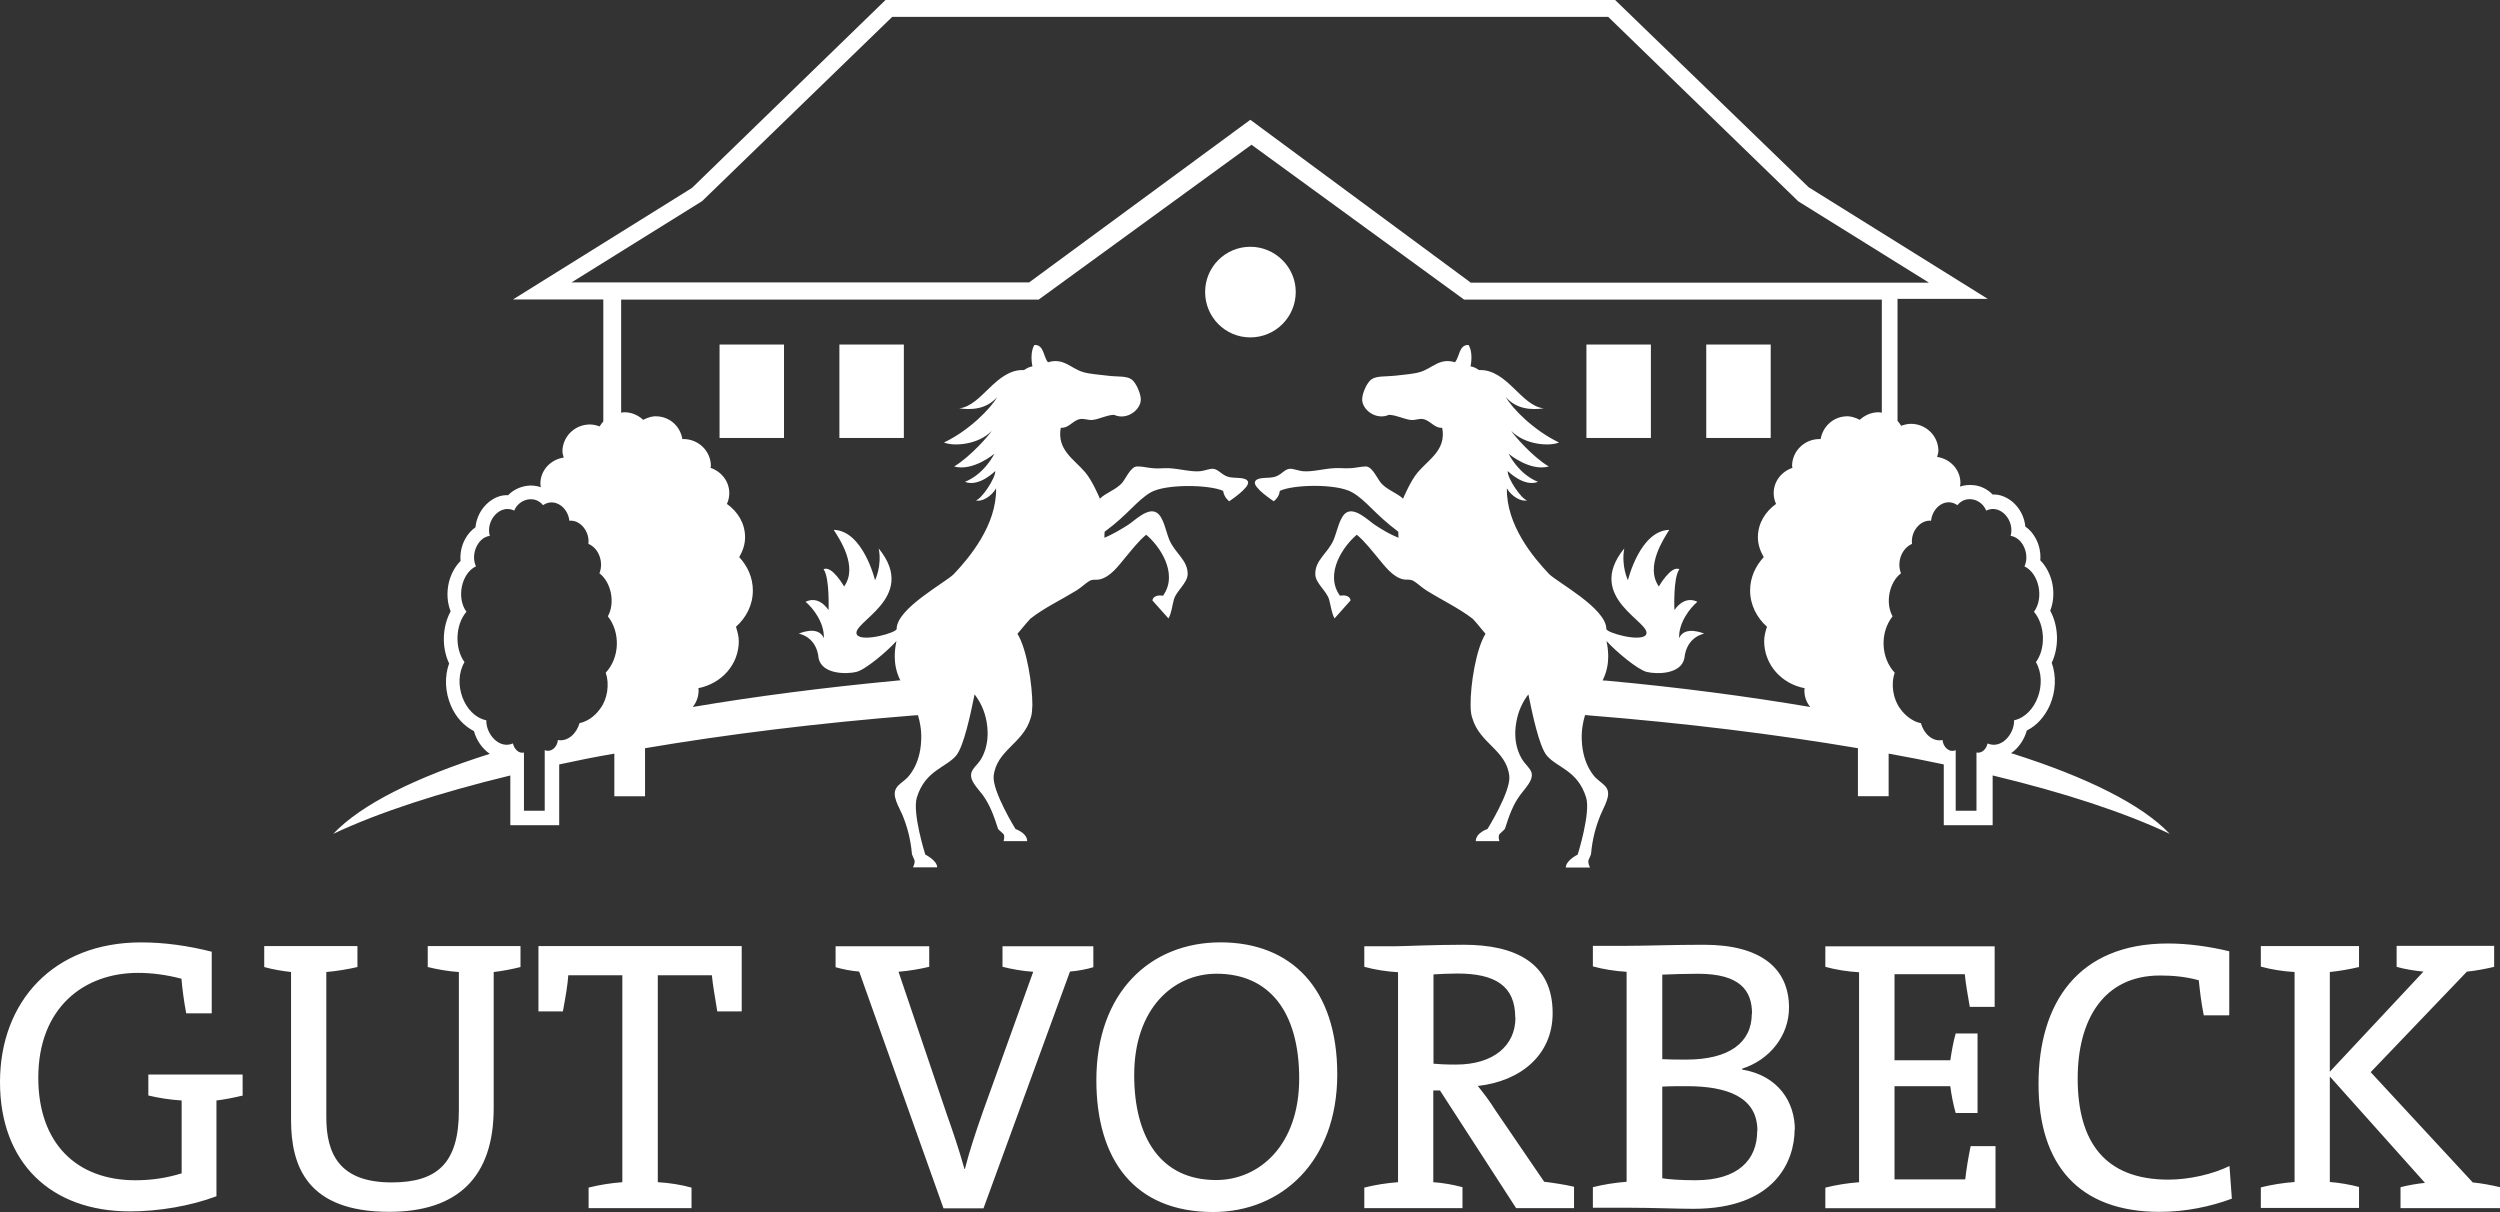
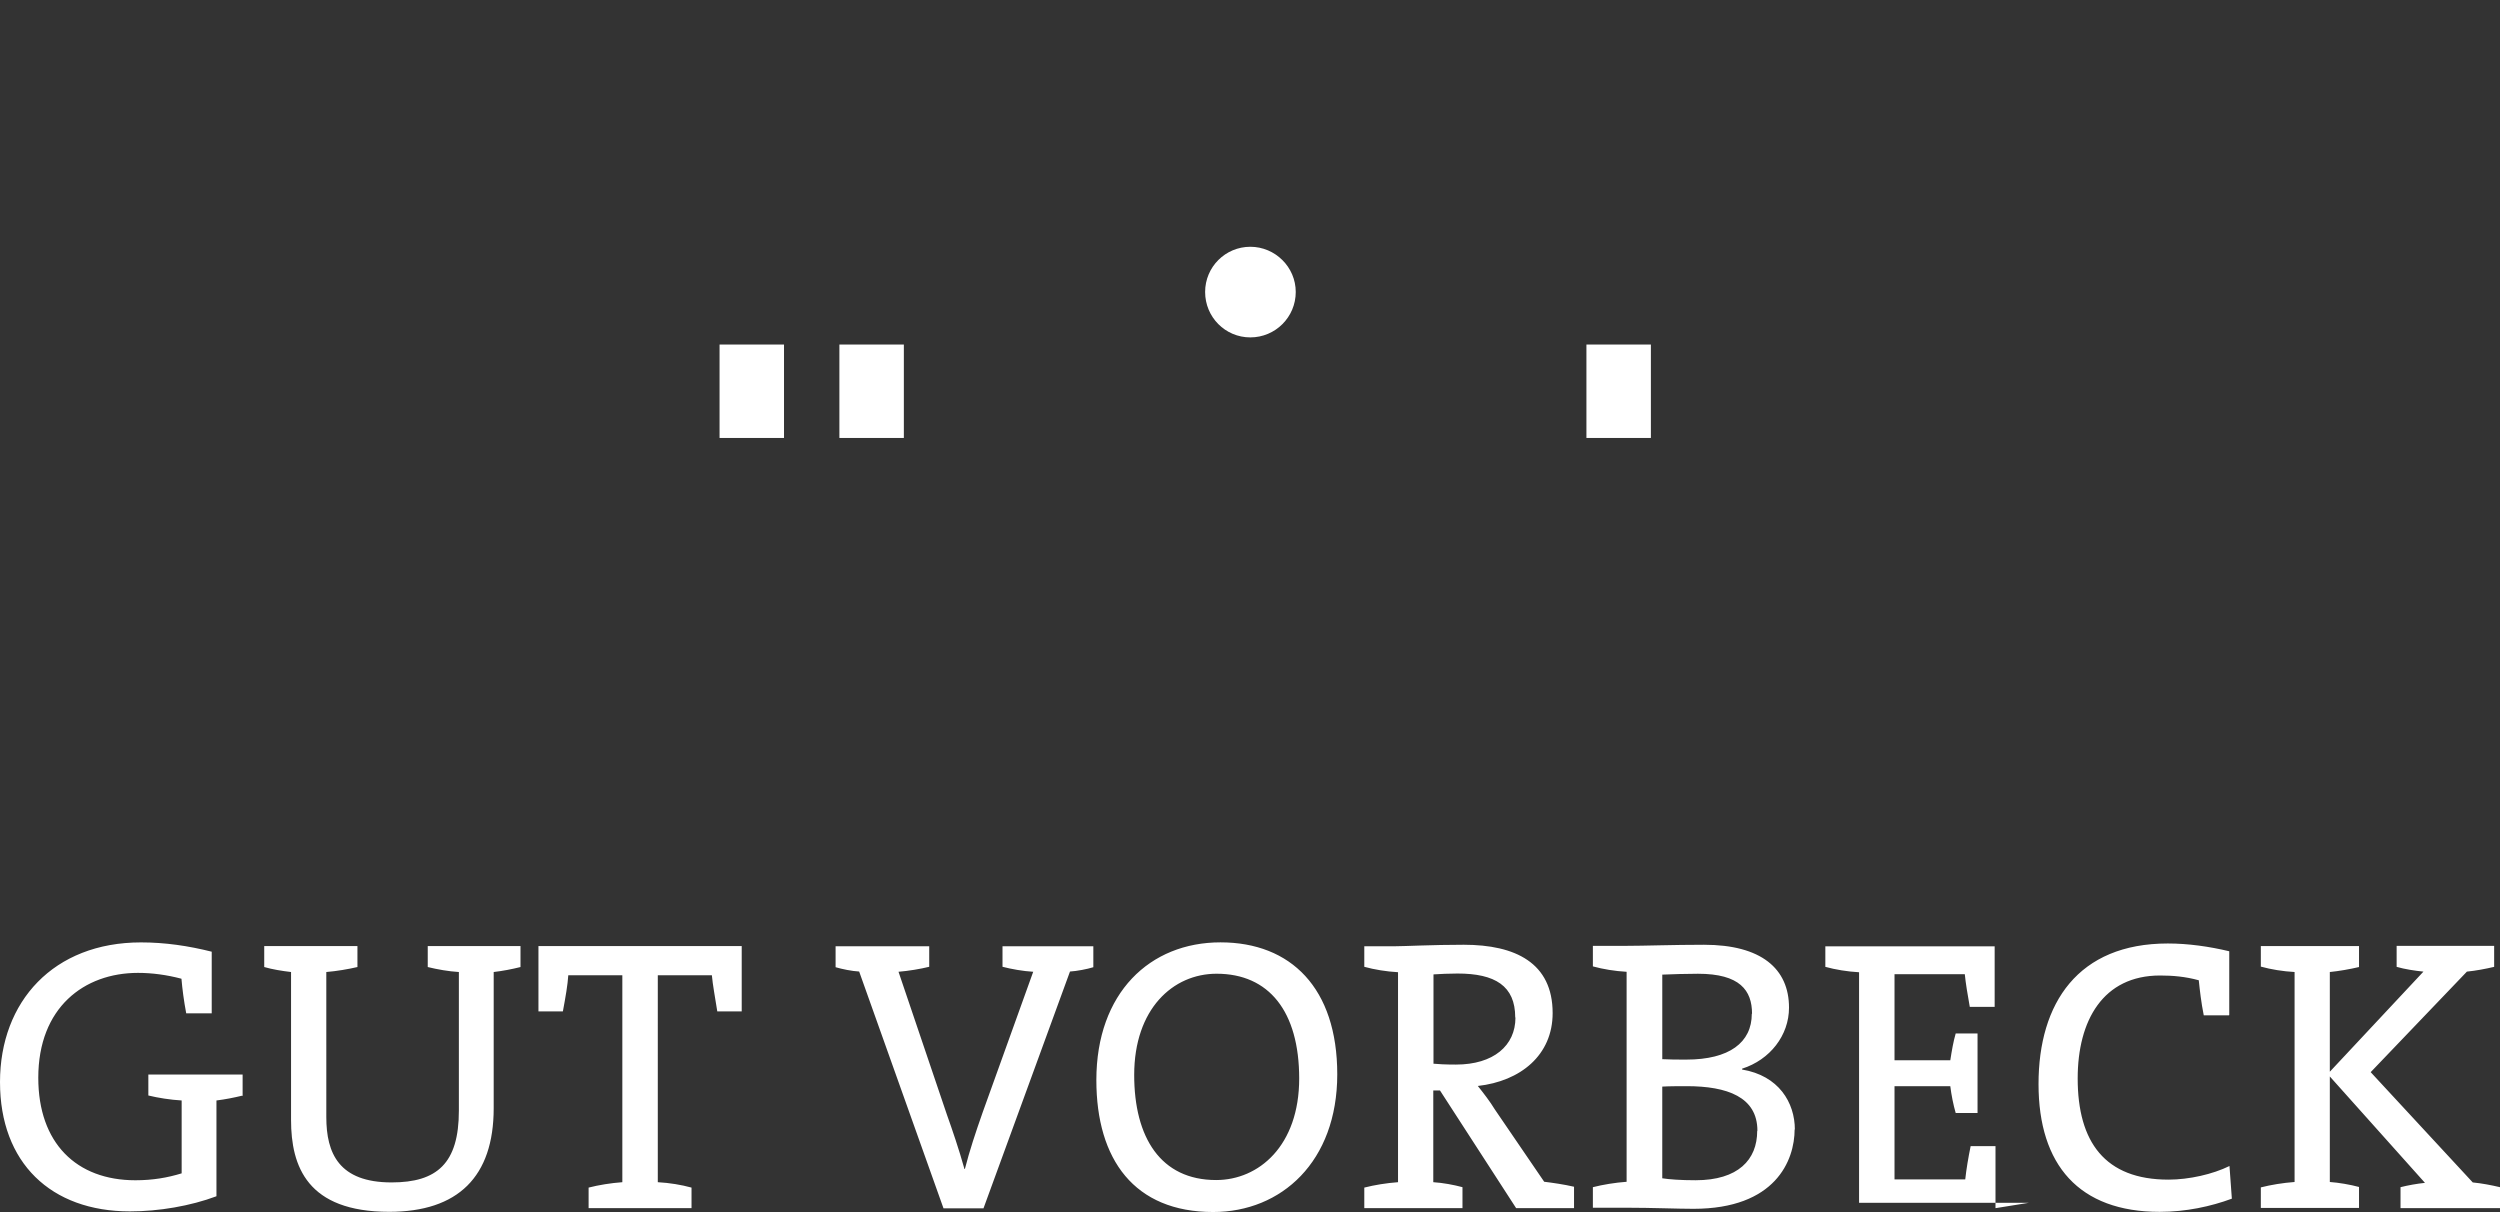
<svg xmlns="http://www.w3.org/2000/svg" xmlns:ns1="http://sodipodi.sourceforge.net/DTD/sodipodi-0.dtd" xmlns:ns2="http://www.inkscape.org/namespaces/inkscape" width="124" height="60.117" viewBox="0 0 124 60.117" fill="none" version="1.1" id="svg16" ns1:docname="lieb-gv-logo-white.svg">
  <rect x="0" y="0" width="124" height="60.117" fill="#333333" stroke="none" />
  <defs id="defs20" />
  <ns1:namedview id="namedview18" pagecolor="#505050" bordercolor="#eeeeee" borderopacity="1" ns2:pageshadow="0" ns2:pageopacity="0" ns2:pagecheckerboard="0" />
  <path d="m 64.269,14.482 c 0,1.244 -1.008,2.253 -2.253,2.253 -1.244,0 -2.242,-1.008 -2.242,-2.253 0,-1.244 1.008,-2.242 2.242,-2.242 1.234,0 2.253,1.008 2.253,2.242 z" fill="#ffffff" id="path2" />
  <path d="m 81.884,17.089 h -3.197 v 4.634 h 3.197 z" fill="#ffffff" id="path4" />
-   <path d="m 87.827,17.089 h -3.197 v 4.634 h 3.197 z" fill="#ffffff" id="path6" />
  <path d="m 38.887,17.089 h -3.197 v 4.634 h 3.197 z" fill="#ffffff" id="path8" />
  <path d="m 44.831,17.089 h -3.197 v 4.634 h 3.197 z" fill="#ffffff" id="path10" />
-   <path d="m 98.58,36.875 c -0.054,0.279 -0.279,0.504 -0.547,0.451 v 2.885 h -1.03 v -3.003 c -0.322,0.139 -0.622,-0.15 -0.654,-0.504 -0.493,0.107 -0.933,-0.322 -1.073,-0.837 -0.193,-0.032 -0.365,-0.118 -0.526,-0.225 -0.193,-0.129 -0.354,-0.29 -0.493,-0.483 -0.354,-0.461 -0.483,-1.212 -0.279,-1.791 -0.697,-0.751 -0.74,-1.995 -0.107,-2.799 -0.375,-0.676 -0.161,-1.695 0.418,-2.134 -0.214,-0.526 0.011,-1.223 0.547,-1.459 -0.075,-0.611 0.408,-1.201 0.944,-1.148 0.075,-0.686 0.74,-1.169 1.308,-0.772 0.408,-0.515 1.191,-0.322 1.427,0.268 0.708,-0.343 1.427,0.493 1.212,1.255 0.6,0.086 0.965,0.922 0.686,1.512 0.73,0.354 0.976,1.577 0.472,2.252 0.547,0.643 0.601,1.813 0.097,2.499 0.6,1.03 0.01,2.649 -1.084,2.885 0.021,0.665 -0.622,1.448 -1.319,1.148 z M 72.935,14.008 62.016,5.942 51.044,14.008 H 28.348 l 6.478,-4.033 9.428,-9.138 h 35.513 l 9.428,9.149 6.478,4.033 H 72.946 Z M 30.043,33.368 c 0.204,0.59 0.075,1.33 -0.279,1.791 -0.139,0.193 -0.3,0.354 -0.493,0.483 -0.161,0.107 -0.333,0.182 -0.526,0.225 -0.139,0.504 -0.579,0.933 -1.073,0.837 -0.032,0.354 -0.333,0.633 -0.654,0.504 v 3.003 h -1.03 v -2.885 c -0.257,0.064 -0.483,-0.172 -0.547,-0.451 -0.697,0.3 -1.341,-0.483 -1.319,-1.148 -1.105,-0.225 -1.695,-1.856 -1.083,-2.885 -0.504,-0.697 -0.451,-1.866 0.097,-2.499 -0.504,-0.676 -0.257,-1.909 0.472,-2.252 -0.279,-0.59 0.086,-1.437 0.686,-1.512 -0.214,-0.751 0.504,-1.598 1.212,-1.255 0.236,-0.579 1.019,-0.783 1.427,-0.268 0.569,-0.386 1.234,0.097 1.308,0.772 0.536,-0.054 1.019,0.536 0.944,1.148 0.536,0.225 0.761,0.933 0.547,1.459 0.579,0.44 0.794,1.459 0.418,2.134 0.633,0.804 0.59,2.049 -0.107,2.799 z m 69.706,3.99 c 0.376,-0.257 0.654,-0.676 0.783,-1.126 0.483,-0.236 0.88,-0.676 1.137,-1.244 0.3,-0.686 0.333,-1.459 0.097,-2.113 0.375,-0.794 0.343,-1.813 -0.075,-2.585 0.171,-0.429 0.203,-0.944 0.085,-1.437 -0.107,-0.418 -0.311,-0.794 -0.579,-1.062 0.032,-0.365 -0.043,-0.751 -0.225,-1.083 -0.129,-0.247 -0.311,-0.45 -0.515,-0.59 -0.043,-0.461 -0.268,-0.912 -0.633,-1.223 -0.3,-0.247 -0.644,-0.386 -0.987,-0.365 -0.236,-0.247 -0.558,-0.418 -0.901,-0.461 -0.247,-0.032 -0.493,-0.011 -0.719,0.064 0,-0.054 0.021,-0.107 0.021,-0.172 0,-0.665 -0.504,-1.201 -1.158,-1.298 0.021,-0.097 0.064,-0.193 0.064,-0.3 0,-0.74 -0.611,-1.341 -1.362,-1.341 -0.172,0 -0.333,0.043 -0.483,0.097 -0.054,-0.086 -0.118,-0.172 -0.182,-0.247 v -6.049 h 4.473 L 89.71,9.288 80.11,0 H 43.922 l -9.6,9.321 -8.881,5.534 h 4.483 v 6.049 c -0.064,0.075 -0.129,0.15 -0.182,0.247 -0.15,-0.054 -0.311,-0.097 -0.483,-0.097 -0.751,0 -1.362,0.601 -1.362,1.341 0,0.107 0.043,0.204 0.064,0.3 -0.654,0.097 -1.158,0.633 -1.158,1.298 0,0.054 0.011,0.107 0.021,0.172 -0.225,-0.075 -0.472,-0.107 -0.719,-0.064 -0.343,0.054 -0.665,0.214 -0.901,0.461 -0.354,-0.021 -0.697,0.118 -0.987,0.365 -0.365,0.311 -0.59,0.761 -0.633,1.223 -0.204,0.15 -0.386,0.343 -0.515,0.59 -0.182,0.333 -0.257,0.719 -0.225,1.083 -0.268,0.268 -0.472,0.633 -0.579,1.062 -0.118,0.493 -0.086,1.008 0.086,1.437 -0.418,0.772 -0.451,1.791 -0.075,2.585 -0.236,0.654 -0.204,1.427 0.097,2.113 0.247,0.568 0.654,0.998 1.137,1.244 0.118,0.451 0.408,0.869 0.783,1.126 -3.69,1.169 -6.382,2.51 -7.765,3.969 2.274,-1.073 5.256,-2.038 8.784,-2.896 v 2.467 h 2.424 v -3.014 c 0.837,-0.182 1.834,-0.386 2.735,-0.536 v 2.113 h 1.523 V 37.111 c 4.044,-0.686 8.538,-1.244 13.375,-1.63 0.043,0 0.097,0 0.161,-0.011 0.107,0.354 0.182,0.762 0.161,1.234 -0.043,1.308 -0.719,1.899 -0.729,1.909 -0.161,0.161 -0.408,0.29 -0.515,0.493 -0.214,0.365 0.129,0.89 0.311,1.308 0.247,0.601 0.408,1.212 0.472,1.92 0,0.086 0.139,0.3 0.139,0.386 0,0.14 -0.086,0.3 -0.086,0.3 h 1.201 c 0,-0.343 -0.59,-0.633 -0.59,-0.633 0,0 -0.654,-2.07 -0.418,-2.832 0.418,-1.351 1.437,-1.469 1.952,-2.081 0.375,-0.451 0.719,-2.081 0.912,-3.035 0.268,0.354 0.504,0.804 0.601,1.394 0.204,1.212 -0.333,1.899 -0.343,1.909 -0.118,0.182 -0.343,0.354 -0.407,0.558 -0.14,0.386 0.3,0.794 0.558,1.137 0.354,0.493 0.547,1.03 0.751,1.662 0.021,0.075 0.279,0.236 0.3,0.322 0.032,0.129 -0.021,0.3 -0.021,0.3 h 1.169 c 0,-0.407 -0.579,-0.601 -0.579,-0.601 0,0 -1.158,-1.877 -1.083,-2.628 0.139,-1.287 1.469,-1.609 1.834,-2.874 0,-0.032 0.021,-0.064 0.032,-0.107 0.032,-0.129 0.043,-0.311 0.054,-0.536 0,-1.008 -0.268,-2.767 -0.74,-3.539 0.333,-0.408 0.601,-0.708 0.644,-0.751 0.665,-0.526 1.544,-0.944 2.295,-1.405 0.247,-0.15 0.525,-0.44 0.719,-0.504 0.139,-0.043 0.311,0 0.44,-0.043 0.526,-0.129 0.922,-0.686 1.212,-1.03 0.343,-0.408 0.665,-0.837 1.073,-1.18 0.611,0.493 1.641,1.898 0.837,3.025 -0.515,-0.075 -0.525,0.236 -0.525,0.236 l 0.794,0.89 c 0.161,-0.279 0.182,-0.633 0.268,-0.933 0.118,-0.429 0.676,-0.815 0.686,-1.266 0,-0.708 -0.622,-1.019 -0.912,-1.705 -0.161,-0.375 -0.279,-1.126 -0.622,-1.341 -0.44,-0.279 -1.083,0.386 -1.416,0.601 -0.408,0.257 -0.751,0.461 -1.18,0.644 0,-0.107 0,-0.204 0.011,-0.3 1.19,-0.879 1.577,-1.534 2.285,-1.952 0.751,-0.429 2.917,-0.386 3.593,-0.075 0.043,0.333 0.3,0.515 0.3,0.515 0,0 1.03,-0.676 0.933,-0.965 -0.086,-0.257 -0.643,-0.161 -0.944,-0.236 -0.354,-0.086 -0.504,-0.375 -0.772,-0.407 -0.172,-0.021 -0.44,0.097 -0.654,0.118 -0.461,0.043 -0.998,-0.118 -1.544,-0.15 -0.268,-0.011 -0.547,0.032 -0.815,0 -0.279,-0.021 -0.536,-0.097 -0.772,-0.086 -0.333,0 -0.59,0.676 -0.783,0.858 -0.322,0.322 -0.783,0.461 -1.062,0.74 -0.043,-0.097 -0.375,-0.89 -0.729,-1.308 -0.547,-0.644 -1.416,-1.115 -1.212,-2.209 0.397,0.032 0.601,-0.365 0.944,-0.429 0.182,-0.043 0.408,0.054 0.601,0.043 0.375,-0.032 0.676,-0.236 1.094,-0.257 0.654,0.3 1.351,-0.268 1.33,-0.783 -0.011,-0.279 -0.225,-0.804 -0.461,-0.976 -0.257,-0.182 -0.719,-0.118 -1.191,-0.182 -0.408,-0.054 -0.869,-0.075 -1.223,-0.182 -0.601,-0.182 -0.955,-0.719 -1.727,-0.483 -0.236,-0.268 -0.193,-0.879 -0.676,-0.858 -0.161,0.257 -0.172,0.686 -0.097,1.062 -0.161,0.021 -0.279,0.097 -0.418,0.182 -1.405,-0.054 -2.091,1.791 -3.218,1.899 0.611,0.086 1.341,0.054 1.888,-0.558 -0.311,0.547 -1.373,1.652 -2.639,2.252 0.472,0.204 1.716,0.118 2.37,-0.579 -0.129,0.214 -1.062,1.287 -1.866,1.77 0.944,0.257 1.995,-0.633 1.995,-0.633 0,0 -0.472,0.997 -1.459,1.394 0.697,0.279 1.502,-0.536 1.502,-0.536 0.032,0.343 -0.719,1.448 -0.965,1.448 0.29,0.107 0.783,-0.193 1.008,-0.59 0.032,1.813 -1.309,3.421 -2.091,4.247 -0.386,0.407 -2.842,1.705 -2.842,2.724 0,0.193 -1.684,0.665 -1.963,0.3 -0.397,-0.601 3.1,-1.802 1.073,-4.29 0.172,0.869 -0.182,1.577 -0.182,1.577 0,0 -0.59,-2.456 -2.049,-2.499 0.279,0.44 1.223,1.823 0.515,2.81 0,0 -0.601,-1.062 -1.019,-0.858 0.311,0.429 0.247,2.027 0.247,2.027 -0.547,-0.783 -1.137,-0.407 -1.137,-0.407 0.365,0.3 0.944,1.051 0.901,1.802 -0.268,-0.665 -1.244,-0.225 -1.244,-0.225 0,0 0.89,0.129 0.987,1.223 0.172,0.794 1.373,0.794 1.866,0.676 0.461,-0.107 1.544,-1.03 1.995,-1.534 -0.043,0.247 -0.247,1.083 0.193,1.952 -0.054,0 -0.107,0 -0.161,0.011 -3.636,0.343 -7.036,0.783 -10.136,1.309 0.182,-0.225 0.29,-0.504 0.29,-0.815 0,-0.043 0,-0.086 -0.011,-0.118 1.137,-0.225 2.006,-1.158 2.006,-2.338 0,-0.247 -0.075,-0.483 -0.14,-0.708 0.504,-0.451 0.837,-1.073 0.837,-1.802 0,-0.643 -0.268,-1.212 -0.676,-1.652 0.172,-0.3 0.29,-0.622 0.29,-0.987 0,-0.686 -0.365,-1.276 -0.901,-1.652 0.075,-0.161 0.118,-0.343 0.118,-0.536 0,-0.59 -0.397,-1.073 -0.933,-1.255 0,-0.032 0.021,-0.054 0.021,-0.086 0,-0.74 -0.611,-1.341 -1.362,-1.341 -0.021,0 -0.032,0 -0.054,0 -0.097,-0.601 -0.579,-1.083 -1.234,-1.126 -0.257,-0.021 -0.493,0.064 -0.708,0.172 -0.247,-0.225 -0.569,-0.375 -0.933,-0.375 -0.054,0 -0.107,0.011 -0.161,0.021 v -5.61 h 20.711 l 10.554,-7.68 10.543,7.68 h 20.722 v 5.61 c 0,0 -0.107,-0.021 -0.161,-0.021 -0.365,0 -0.686,0.15 -0.933,0.375 -0.214,-0.107 -0.451,-0.193 -0.708,-0.172 -0.643,0.043 -1.126,0.526 -1.234,1.126 -0.021,0 -0.032,0 -0.054,0 -0.751,0 -1.362,0.601 -1.362,1.341 0,0.032 0.021,0.054 0.021,0.086 -0.536,0.182 -0.933,0.665 -0.933,1.255 0,0.193 0.043,0.375 0.118,0.536 -0.525,0.375 -0.901,0.955 -0.901,1.652 0,0.365 0.118,0.686 0.29,0.987 -0.408,0.44 -0.676,1.008 -0.676,1.652 0,0.719 0.333,1.351 0.837,1.802 -0.075,0.225 -0.14,0.461 -0.14,0.708 0,1.18 0.869,2.124 2.006,2.338 0,0.043 -0.011,0.075 -0.011,0.118 0,0.311 0.107,0.59 0.29,0.815 -3.111,-0.526 -6.5,-0.976 -10.136,-1.309 -0.054,0 -0.107,0 -0.161,-0.011 0.44,-0.869 0.236,-1.705 0.193,-1.952 0.451,0.504 1.534,1.416 1.995,1.534 0.493,0.118 1.695,0.129 1.866,-0.676 0.107,-1.094 0.987,-1.223 0.987,-1.223 0,0 -0.976,-0.429 -1.244,0.225 -0.043,-0.751 0.536,-1.502 0.901,-1.802 0,0 -0.59,-0.375 -1.137,0.407 0,0 -0.075,-1.598 0.247,-2.027 -0.418,-0.204 -1.019,0.858 -1.019,0.858 -0.697,-0.987 0.247,-2.37 0.515,-2.81 -1.459,0.043 -2.049,2.499 -2.049,2.499 0,0 -0.343,-0.697 -0.182,-1.577 -2.027,2.488 1.469,3.69 1.073,4.29 -0.279,0.365 -1.963,-0.107 -1.963,-0.3 0,-1.019 -2.456,-2.328 -2.842,-2.724 -0.783,-0.826 -2.124,-2.424 -2.091,-4.247 0.225,0.397 0.719,0.686 1.008,0.59 -0.247,0 -0.998,-1.094 -0.965,-1.448 0,0 0.804,0.815 1.502,0.536 -0.976,-0.386 -1.459,-1.394 -1.459,-1.394 0,0 1.051,0.89 1.995,0.633 -0.804,-0.472 -1.738,-1.555 -1.866,-1.77 0.665,0.697 1.899,0.783 2.37,0.579 -1.276,-0.611 -2.328,-1.705 -2.639,-2.252 0.536,0.611 1.276,0.644 1.888,0.558 -1.126,-0.107 -1.813,-1.952 -3.218,-1.899 -0.129,-0.086 -0.257,-0.161 -0.418,-0.182 0.075,-0.375 0.064,-0.804 -0.097,-1.062 -0.483,-0.021 -0.44,0.59 -0.676,0.858 -0.772,-0.236 -1.115,0.3 -1.727,0.483 -0.354,0.107 -0.826,0.129 -1.223,0.182 -0.483,0.054 -0.933,0 -1.191,0.182 -0.247,0.182 -0.451,0.697 -0.461,0.976 -0.021,0.515 0.676,1.073 1.33,0.783 0.408,0.021 0.719,0.214 1.094,0.257 0.204,0.021 0.418,-0.086 0.601,-0.043 0.354,0.064 0.558,0.461 0.944,0.429 0.214,1.094 -0.665,1.566 -1.212,2.209 -0.354,0.418 -0.686,1.212 -0.729,1.308 -0.279,-0.268 -0.751,-0.418 -1.062,-0.74 -0.193,-0.193 -0.451,-0.858 -0.783,-0.858 -0.236,0 -0.493,0.075 -0.772,0.086 -0.268,0.021 -0.547,-0.021 -0.815,0 -0.536,0.032 -1.083,0.193 -1.544,0.15 -0.214,-0.021 -0.483,-0.139 -0.654,-0.118 -0.268,0.021 -0.408,0.322 -0.772,0.407 -0.3,0.075 -0.847,-0.021 -0.944,0.236 -0.107,0.29 0.933,0.965 0.933,0.965 0,0 0.268,-0.182 0.3,-0.515 0.676,-0.322 2.842,-0.365 3.593,0.075 0.719,0.418 1.094,1.062 2.285,1.952 0,0.097 0,0.204 0.011,0.3 -0.429,-0.172 -0.772,-0.375 -1.18,-0.644 -0.322,-0.214 -0.976,-0.879 -1.416,-0.601 -0.333,0.214 -0.461,0.965 -0.622,1.341 -0.29,0.676 -0.922,0.998 -0.912,1.705 0,0.451 0.569,0.837 0.686,1.266 0.086,0.3 0.118,0.654 0.268,0.933 l 0.794,-0.89 c 0,0 0,-0.322 -0.525,-0.236 -0.804,-1.126 0.225,-2.521 0.837,-3.025 0.408,0.343 0.729,0.772 1.073,1.18 0.29,0.343 0.686,0.901 1.212,1.03 0.14,0.032 0.311,0 0.44,0.043 0.193,0.064 0.472,0.354 0.719,0.504 0.751,0.472 1.63,0.89 2.295,1.405 0.054,0.043 0.311,0.343 0.644,0.751 -0.472,0.761 -0.751,2.531 -0.74,3.539 0,0.214 0.021,0.407 0.054,0.536 0,0.032 0.021,0.064 0.032,0.107 0.365,1.266 1.695,1.587 1.834,2.874 0.086,0.751 -1.083,2.628 -1.083,2.628 0,0 -0.579,0.182 -0.579,0.601 h 1.169 c 0,0 -0.054,-0.172 -0.021,-0.3 0.021,-0.075 0.268,-0.247 0.3,-0.322 0.204,-0.633 0.386,-1.169 0.751,-1.662 0.247,-0.343 0.686,-0.751 0.558,-1.137 -0.075,-0.204 -0.29,-0.386 -0.407,-0.558 0,-0.011 -0.558,-0.697 -0.343,-1.909 0.097,-0.59 0.333,-1.04 0.601,-1.394 0.193,0.955 0.536,2.585 0.912,3.035 0.515,0.611 1.534,0.729 1.952,2.081 0.236,0.762 -0.418,2.832 -0.418,2.832 0,0 -0.59,0.29 -0.59,0.644 h 1.201 c 0,0 -0.086,-0.172 -0.086,-0.311 0,-0.086 0.139,-0.3 0.139,-0.386 0.064,-0.708 0.225,-1.319 0.472,-1.92 0.172,-0.418 0.515,-0.944 0.311,-1.308 -0.118,-0.204 -0.354,-0.333 -0.515,-0.493 -0.011,0 -0.686,-0.601 -0.729,-1.909 -0.021,-0.472 0.054,-0.869 0.161,-1.234 0.064,0 0.118,0 0.161,0.011 4.837,0.386 9.331,0.944 13.375,1.63 v 2.381 h 1.523 v -2.113 c 0.901,0.161 1.888,0.354 2.735,0.536 v 3.014 h 2.424 v -2.467 c 3.529,0.847 6.51,1.823 8.784,2.896 -1.394,-1.459 -4.086,-2.799 -7.765,-3.969" fill="#ffffff" id="path12" />
-   <path d="m 124,59.925 v -1.04 c -0.408,-0.097 -0.901,-0.193 -1.351,-0.236 l -5.063,-5.47 4.773,-4.987 c 0.44,-0.043 0.944,-0.139 1.351,-0.236 v -1.04 h -4.837 v 1.04 c 0.408,0.118 0.901,0.193 1.33,0.236 l -4.644,4.966 V 48.212 c 0.44,-0.043 0.997,-0.14 1.448,-0.247 v -1.04 h -4.87 v 1.019 c 0.504,0.14 1.094,0.236 1.674,0.268 v 10.415 c -0.58,0.043 -1.17,0.14 -1.674,0.268 v 1.019 h 4.87 v -1.04 c -0.44,-0.118 -0.998,-0.214 -1.448,-0.247 v -5.234 l 4.719,5.277 c -0.407,0.043 -0.826,0.118 -1.212,0.214 v 1.04 z m -13.429,-9.589 v -3.153 c -0.986,-0.236 -2.037,-0.386 -3.046,-0.386 -4.451,0 -6.414,2.95 -6.414,6.972 0,4.022 2.017,6.339 6.007,6.339 1.308,0 2.542,-0.268 3.582,-0.654 l -0.118,-1.62 c -0.826,0.408 -2.006,0.676 -3.025,0.676 -3.153,0 -4.504,-1.866 -4.504,-5.02 0,-2.885 1.265,-5.105 4.086,-5.105 0.633,0 1.255,0.054 1.92,0.236 0.054,0.515 0.118,1.094 0.247,1.738 h 1.255 z m -11.594,9.589 v -3.078 h -1.233 c -0.118,0.579 -0.215,1.158 -0.268,1.652 H 93.968 v -4.623 h 2.767 c 0.054,0.44 0.15,0.922 0.268,1.33 h 1.083 v -3.947 h -1.083 c -0.118,0.408 -0.193,0.847 -0.268,1.33 H 93.968 v -4.269 h 3.486 c 0.043,0.44 0.139,1.019 0.247,1.62 h 1.234 v -3.003 h -8.398 v 1.019 c 0.504,0.139 1.094,0.236 1.673,0.268 v 10.415 c -0.579,0.043 -1.169,0.139 -1.673,0.268 v 1.019 h 8.43 z M 87.157,56.095 c 0,1.427 -0.944,2.445 -3.057,2.445 -0.751,0 -1.308,-0.043 -1.652,-0.097 v -4.548 c 0.311,-0.021 0.998,-0.021 1.212,-0.021 2.006,0 3.507,0.536 3.507,2.209 M 86.889,50.282 c 0,1.427 -1.115,2.274 -3.25,2.274 -0.44,0 -0.826,0 -1.19,-0.021 v -4.194 c 0.536,-0.021 1.158,-0.043 1.77,-0.043 2.081,0 2.682,0.826 2.682,1.984 m 2.124,5.749 c 0,-1.351 -0.804,-2.681 -2.617,-2.982 v -0.043 c 1.384,-0.44 2.327,-1.652 2.327,-3.025 0,-1.941 -1.384,-3.121 -4.215,-3.121 -1.555,0 -2.95,0.054 -3.872,0.054 h -1.641 v 1.019 c 0.504,0.139 1.094,0.236 1.673,0.268 v 10.415 c -0.579,0.043 -1.169,0.14 -1.673,0.268 v 1.019 h 1.673 c 1.255,0 2.542,0.054 3.314,0.054 4.065,0 5.02,-2.392 5.02,-3.947 M 75.166,50.475 c 0,1.384 -1.083,2.328 -2.95,2.328 -0.515,0 -0.901,-0.021 -1.115,-0.043 V 48.33 c 0.365,-0.021 0.729,-0.043 1.19,-0.043 1.866,0 2.864,0.611 2.864,2.177 m 2.917,9.46 v -1.062 c -0.515,-0.118 -1.04,-0.193 -1.48,-0.247 l -2.445,-3.582 c -0.247,-0.407 -0.558,-0.804 -0.847,-1.169 2.113,-0.236 3.711,-1.523 3.711,-3.615 0,-2.488 -1.845,-3.389 -4.408,-3.389 -1.577,0 -2.928,0.075 -3.432,0.075 h -1.502 v 1.019 c 0.504,0.139 1.094,0.236 1.673,0.268 v 10.415 c -0.579,0.043 -1.169,0.139 -1.673,0.268 v 1.019 h 4.87 v -1.04 c -0.44,-0.118 -0.965,-0.215 -1.448,-0.247 v -4.548 h 0.333 l 3.776,5.835 h 2.864 z M 64.44,53.489 c 0,3.346 -2.006,5.041 -4.119,5.041 -2.756,0 -4.065,-2.113 -4.065,-5.213 0,-3.271 1.92,-5.02 4.087,-5.02 2.596,0 4.097,1.866 4.097,5.202 m 1.888,-0.215 c 0,-4.269 -2.295,-6.543 -5.792,-6.543 -3.497,0 -6.157,2.499 -6.157,6.832 0,3.947 1.888,6.543 5.792,6.543 3.389,0 6.157,-2.499 6.157,-6.832 z m -21.762,-5.084 c 0.515,-0.043 1.083,-0.139 1.523,-0.247 v -1.019 h -4.644 v 1.04 c 0.333,0.097 0.804,0.193 1.169,0.214 l 4.183,11.745 h 1.984 l 4.29,-11.745 c 0.343,-0.021 0.847,-0.118 1.158,-0.214 v -1.04 h -4.505 v 1.019 c 0.461,0.118 0.998,0.214 1.523,0.247 l -2.499,6.95 c -0.365,1.04 -0.654,1.909 -0.89,2.832 H 47.837 C 47.569,57.018 47.236,56.042 46.968,55.291 Z M 36.779,46.925 H 26.707 v 3.239 h 1.212 c 0.14,-0.751 0.236,-1.309 0.268,-1.791 h 2.681 v 10.264 c -0.579,0.043 -1.169,0.139 -1.673,0.268 v 1.019 h 5.105 v -1.019 c -0.504,-0.139 -1.094,-0.236 -1.673,-0.268 V 48.373 h 2.682 c 0.043,0.483 0.15,1.04 0.268,1.791 h 1.212 v -3.239 z m -10.962,1.04 v -1.04 h -4.601 v 1.04 c 0.483,0.118 1.019,0.214 1.544,0.247 v 6.875 c 0,2.617 -1.083,3.561 -3.336,3.561 -2.617,0 -3.239,-1.448 -3.239,-3.239 V 48.212 c 0.515,-0.043 1.083,-0.14 1.544,-0.247 v -1.04 h -4.623 v 1.04 c 0.408,0.118 0.869,0.193 1.33,0.247 v 7.336 c 0,2.306 0.804,4.558 4.87,4.558 3.411,0 5.181,-1.738 5.181,-5.138 V 48.212 c 0.461,-0.054 0.901,-0.14 1.33,-0.247 z M 12.034,54.358 V 53.296 H 7.358 v 1.04 c 0.483,0.118 1.083,0.214 1.652,0.247 v 3.615 c -0.697,0.214 -1.427,0.343 -2.295,0.343 -2.928,0 -4.816,-1.845 -4.816,-5.084 0,-3.486 2.274,-5.202 4.945,-5.202 0.697,0 1.427,0.097 2.156,0.29 0.043,0.515 0.118,1.083 0.236,1.716 H 10.501 V 47.204 C 9.342,46.914 8.194,46.743 6.993,46.743 2.66,46.743 0,49.671 0,53.671 c 0,4.001 2.521,6.414 6.446,6.414 1.427,0 3.003,-0.268 4.29,-0.751 v -4.751 c 0.44,-0.054 0.869,-0.14 1.266,-0.236" fill="#ffffff" id="path14" />
+   <path d="m 124,59.925 v -1.04 c -0.408,-0.097 -0.901,-0.193 -1.351,-0.236 l -5.063,-5.47 4.773,-4.987 c 0.44,-0.043 0.944,-0.139 1.351,-0.236 v -1.04 h -4.837 v 1.04 c 0.408,0.118 0.901,0.193 1.33,0.236 l -4.644,4.966 V 48.212 c 0.44,-0.043 0.997,-0.14 1.448,-0.247 v -1.04 h -4.87 v 1.019 c 0.504,0.14 1.094,0.236 1.674,0.268 v 10.415 c -0.58,0.043 -1.17,0.14 -1.674,0.268 v 1.019 h 4.87 v -1.04 c -0.44,-0.118 -0.998,-0.214 -1.448,-0.247 v -5.234 l 4.719,5.277 c -0.407,0.043 -0.826,0.118 -1.212,0.214 v 1.04 z m -13.429,-9.589 v -3.153 c -0.986,-0.236 -2.037,-0.386 -3.046,-0.386 -4.451,0 -6.414,2.95 -6.414,6.972 0,4.022 2.017,6.339 6.007,6.339 1.308,0 2.542,-0.268 3.582,-0.654 l -0.118,-1.62 c -0.826,0.408 -2.006,0.676 -3.025,0.676 -3.153,0 -4.504,-1.866 -4.504,-5.02 0,-2.885 1.265,-5.105 4.086,-5.105 0.633,0 1.255,0.054 1.92,0.236 0.054,0.515 0.118,1.094 0.247,1.738 h 1.255 z m -11.594,9.589 v -3.078 h -1.233 c -0.118,0.579 -0.215,1.158 -0.268,1.652 H 93.968 v -4.623 h 2.767 c 0.054,0.44 0.15,0.922 0.268,1.33 h 1.083 v -3.947 h -1.083 c -0.118,0.408 -0.193,0.847 -0.268,1.33 H 93.968 v -4.269 h 3.486 c 0.043,0.44 0.139,1.019 0.247,1.62 h 1.234 v -3.003 h -8.398 v 1.019 c 0.504,0.139 1.094,0.236 1.673,0.268 v 10.415 v 1.019 h 8.43 z M 87.157,56.095 c 0,1.427 -0.944,2.445 -3.057,2.445 -0.751,0 -1.308,-0.043 -1.652,-0.097 v -4.548 c 0.311,-0.021 0.998,-0.021 1.212,-0.021 2.006,0 3.507,0.536 3.507,2.209 M 86.889,50.282 c 0,1.427 -1.115,2.274 -3.25,2.274 -0.44,0 -0.826,0 -1.19,-0.021 v -4.194 c 0.536,-0.021 1.158,-0.043 1.77,-0.043 2.081,0 2.682,0.826 2.682,1.984 m 2.124,5.749 c 0,-1.351 -0.804,-2.681 -2.617,-2.982 v -0.043 c 1.384,-0.44 2.327,-1.652 2.327,-3.025 0,-1.941 -1.384,-3.121 -4.215,-3.121 -1.555,0 -2.95,0.054 -3.872,0.054 h -1.641 v 1.019 c 0.504,0.139 1.094,0.236 1.673,0.268 v 10.415 c -0.579,0.043 -1.169,0.14 -1.673,0.268 v 1.019 h 1.673 c 1.255,0 2.542,0.054 3.314,0.054 4.065,0 5.02,-2.392 5.02,-3.947 M 75.166,50.475 c 0,1.384 -1.083,2.328 -2.95,2.328 -0.515,0 -0.901,-0.021 -1.115,-0.043 V 48.33 c 0.365,-0.021 0.729,-0.043 1.19,-0.043 1.866,0 2.864,0.611 2.864,2.177 m 2.917,9.46 v -1.062 c -0.515,-0.118 -1.04,-0.193 -1.48,-0.247 l -2.445,-3.582 c -0.247,-0.407 -0.558,-0.804 -0.847,-1.169 2.113,-0.236 3.711,-1.523 3.711,-3.615 0,-2.488 -1.845,-3.389 -4.408,-3.389 -1.577,0 -2.928,0.075 -3.432,0.075 h -1.502 v 1.019 c 0.504,0.139 1.094,0.236 1.673,0.268 v 10.415 c -0.579,0.043 -1.169,0.139 -1.673,0.268 v 1.019 h 4.87 v -1.04 c -0.44,-0.118 -0.965,-0.215 -1.448,-0.247 v -4.548 h 0.333 l 3.776,5.835 h 2.864 z M 64.44,53.489 c 0,3.346 -2.006,5.041 -4.119,5.041 -2.756,0 -4.065,-2.113 -4.065,-5.213 0,-3.271 1.92,-5.02 4.087,-5.02 2.596,0 4.097,1.866 4.097,5.202 m 1.888,-0.215 c 0,-4.269 -2.295,-6.543 -5.792,-6.543 -3.497,0 -6.157,2.499 -6.157,6.832 0,3.947 1.888,6.543 5.792,6.543 3.389,0 6.157,-2.499 6.157,-6.832 z m -21.762,-5.084 c 0.515,-0.043 1.083,-0.139 1.523,-0.247 v -1.019 h -4.644 v 1.04 c 0.333,0.097 0.804,0.193 1.169,0.214 l 4.183,11.745 h 1.984 l 4.29,-11.745 c 0.343,-0.021 0.847,-0.118 1.158,-0.214 v -1.04 h -4.505 v 1.019 c 0.461,0.118 0.998,0.214 1.523,0.247 l -2.499,6.95 c -0.365,1.04 -0.654,1.909 -0.89,2.832 H 47.837 C 47.569,57.018 47.236,56.042 46.968,55.291 Z M 36.779,46.925 H 26.707 v 3.239 h 1.212 c 0.14,-0.751 0.236,-1.309 0.268,-1.791 h 2.681 v 10.264 c -0.579,0.043 -1.169,0.139 -1.673,0.268 v 1.019 h 5.105 v -1.019 c -0.504,-0.139 -1.094,-0.236 -1.673,-0.268 V 48.373 h 2.682 c 0.043,0.483 0.15,1.04 0.268,1.791 h 1.212 v -3.239 z m -10.962,1.04 v -1.04 h -4.601 v 1.04 c 0.483,0.118 1.019,0.214 1.544,0.247 v 6.875 c 0,2.617 -1.083,3.561 -3.336,3.561 -2.617,0 -3.239,-1.448 -3.239,-3.239 V 48.212 c 0.515,-0.043 1.083,-0.14 1.544,-0.247 v -1.04 h -4.623 v 1.04 c 0.408,0.118 0.869,0.193 1.33,0.247 v 7.336 c 0,2.306 0.804,4.558 4.87,4.558 3.411,0 5.181,-1.738 5.181,-5.138 V 48.212 c 0.461,-0.054 0.901,-0.14 1.33,-0.247 z M 12.034,54.358 V 53.296 H 7.358 v 1.04 c 0.483,0.118 1.083,0.214 1.652,0.247 v 3.615 c -0.697,0.214 -1.427,0.343 -2.295,0.343 -2.928,0 -4.816,-1.845 -4.816,-5.084 0,-3.486 2.274,-5.202 4.945,-5.202 0.697,0 1.427,0.097 2.156,0.29 0.043,0.515 0.118,1.083 0.236,1.716 H 10.501 V 47.204 C 9.342,46.914 8.194,46.743 6.993,46.743 2.66,46.743 0,49.671 0,53.671 c 0,4.001 2.521,6.414 6.446,6.414 1.427,0 3.003,-0.268 4.29,-0.751 v -4.751 c 0.44,-0.054 0.869,-0.14 1.266,-0.236" fill="#ffffff" id="path14" />
</svg>